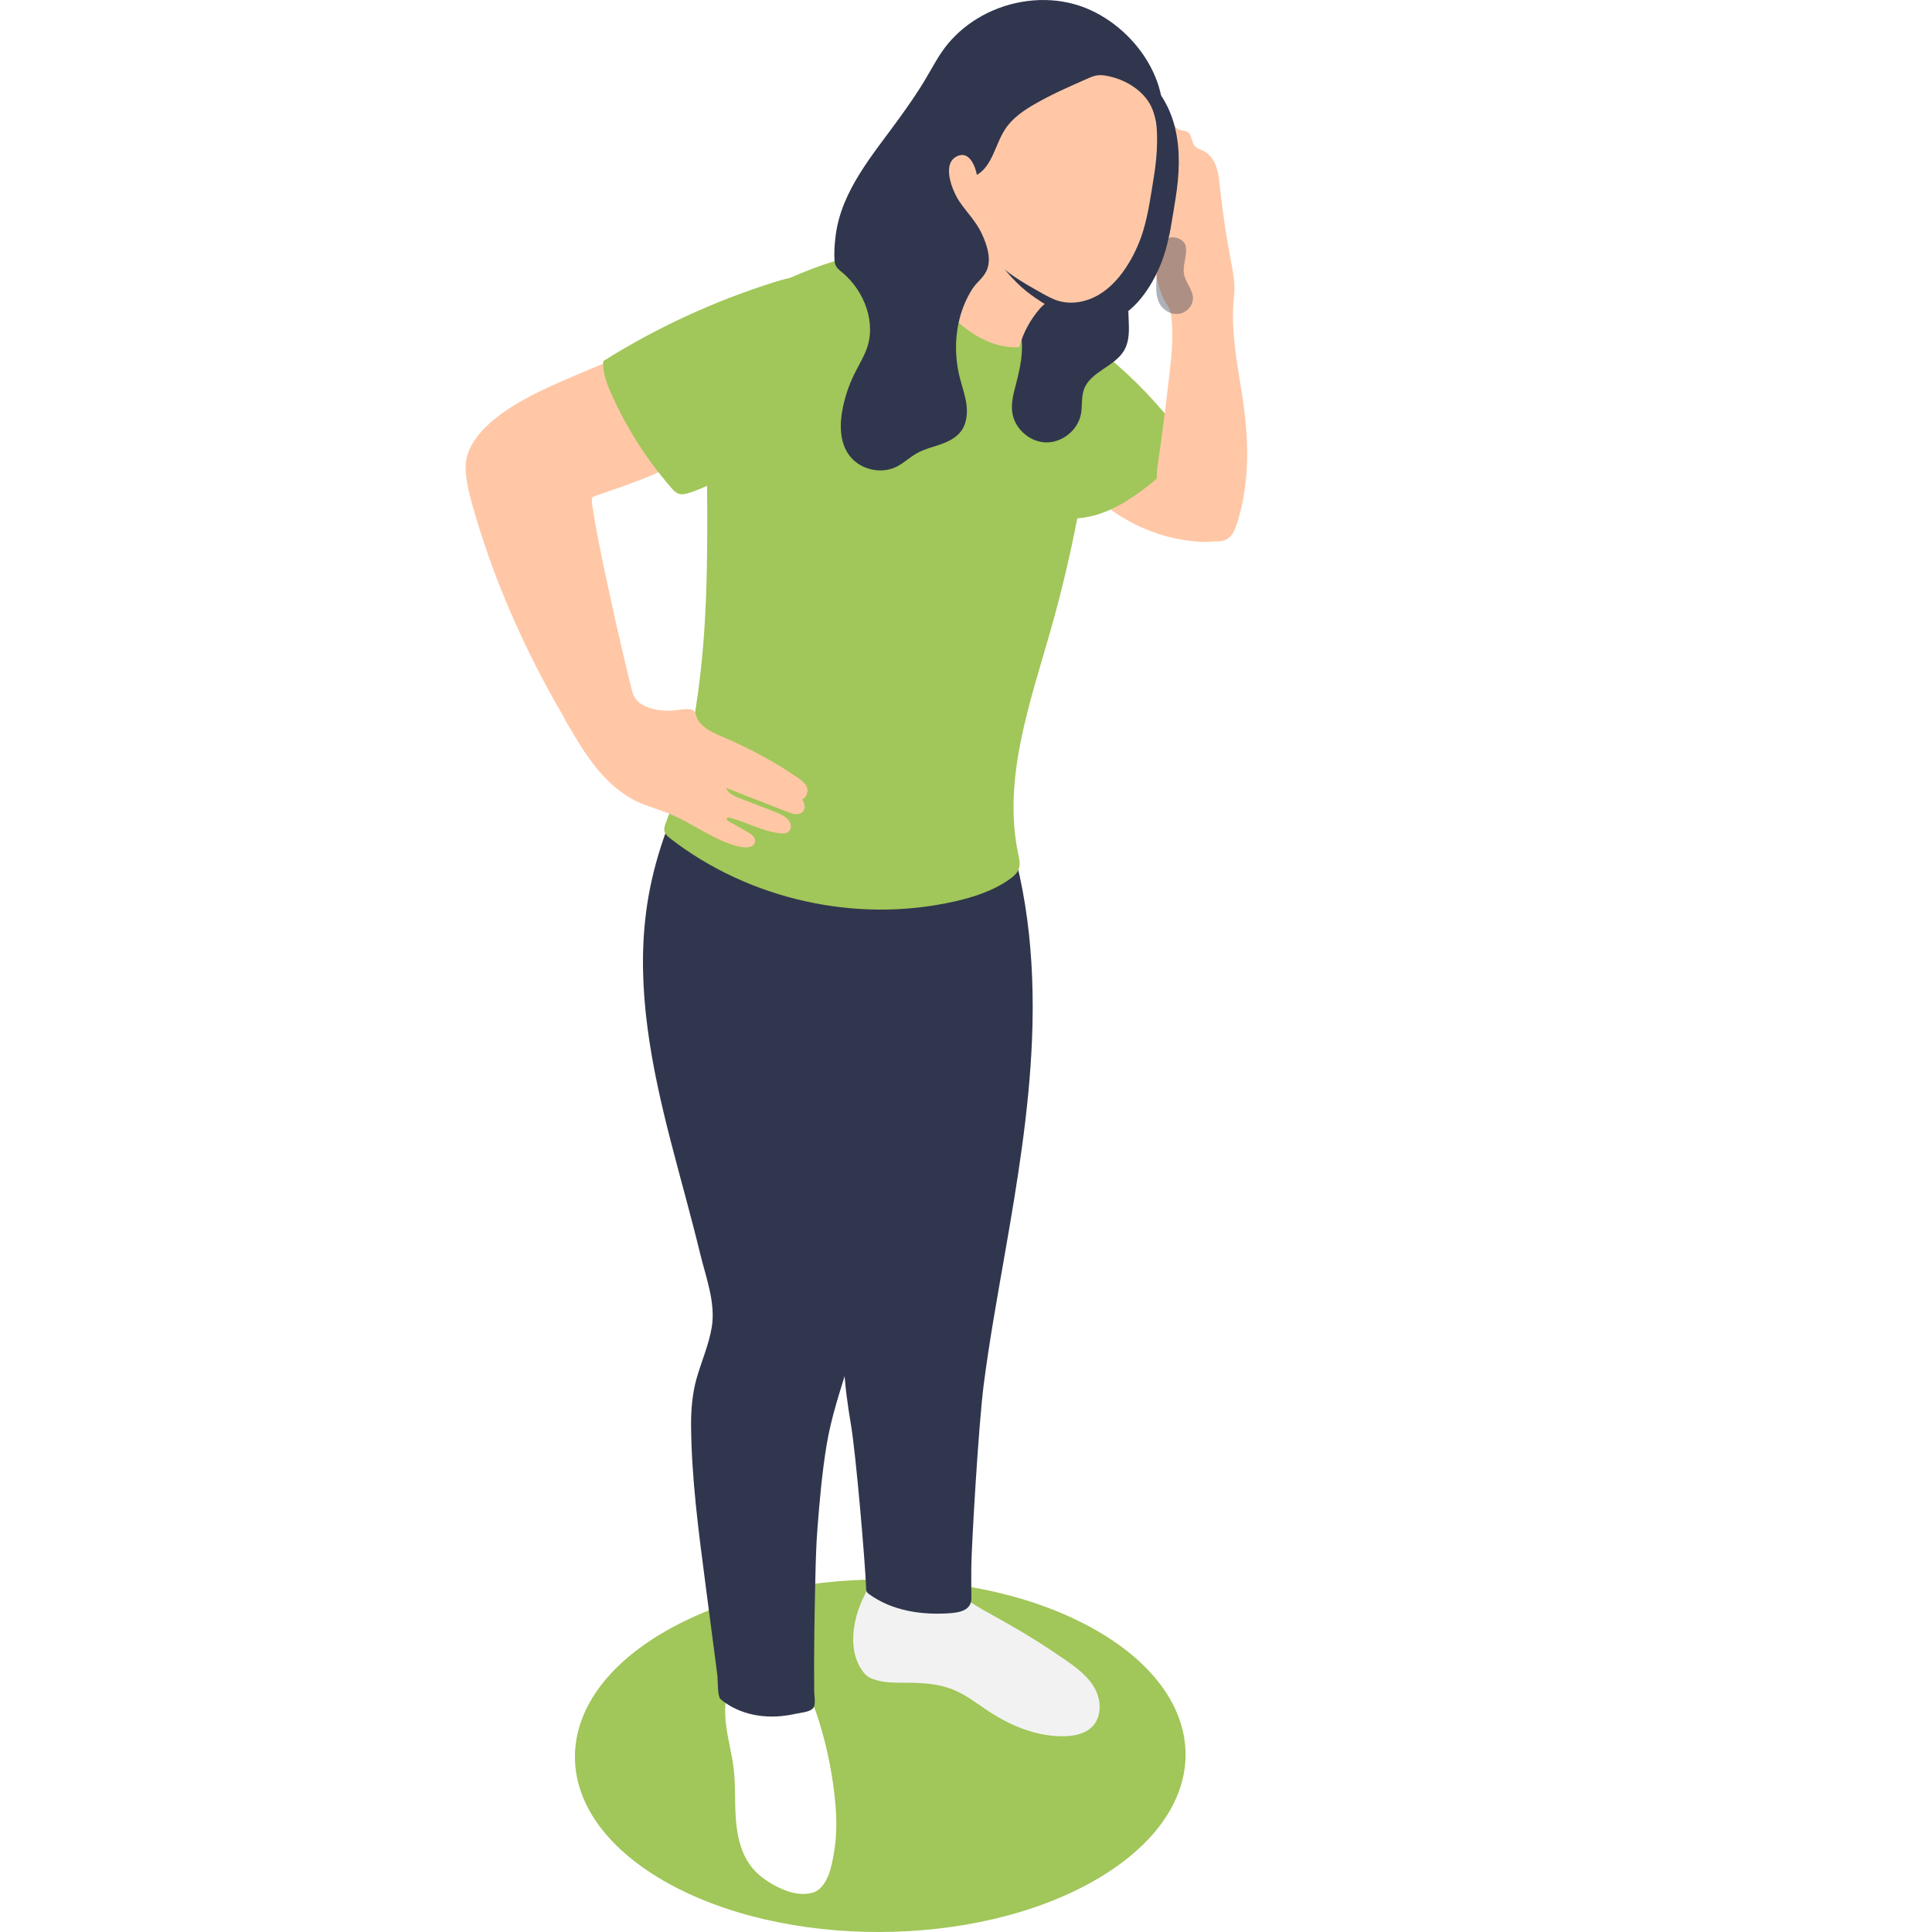
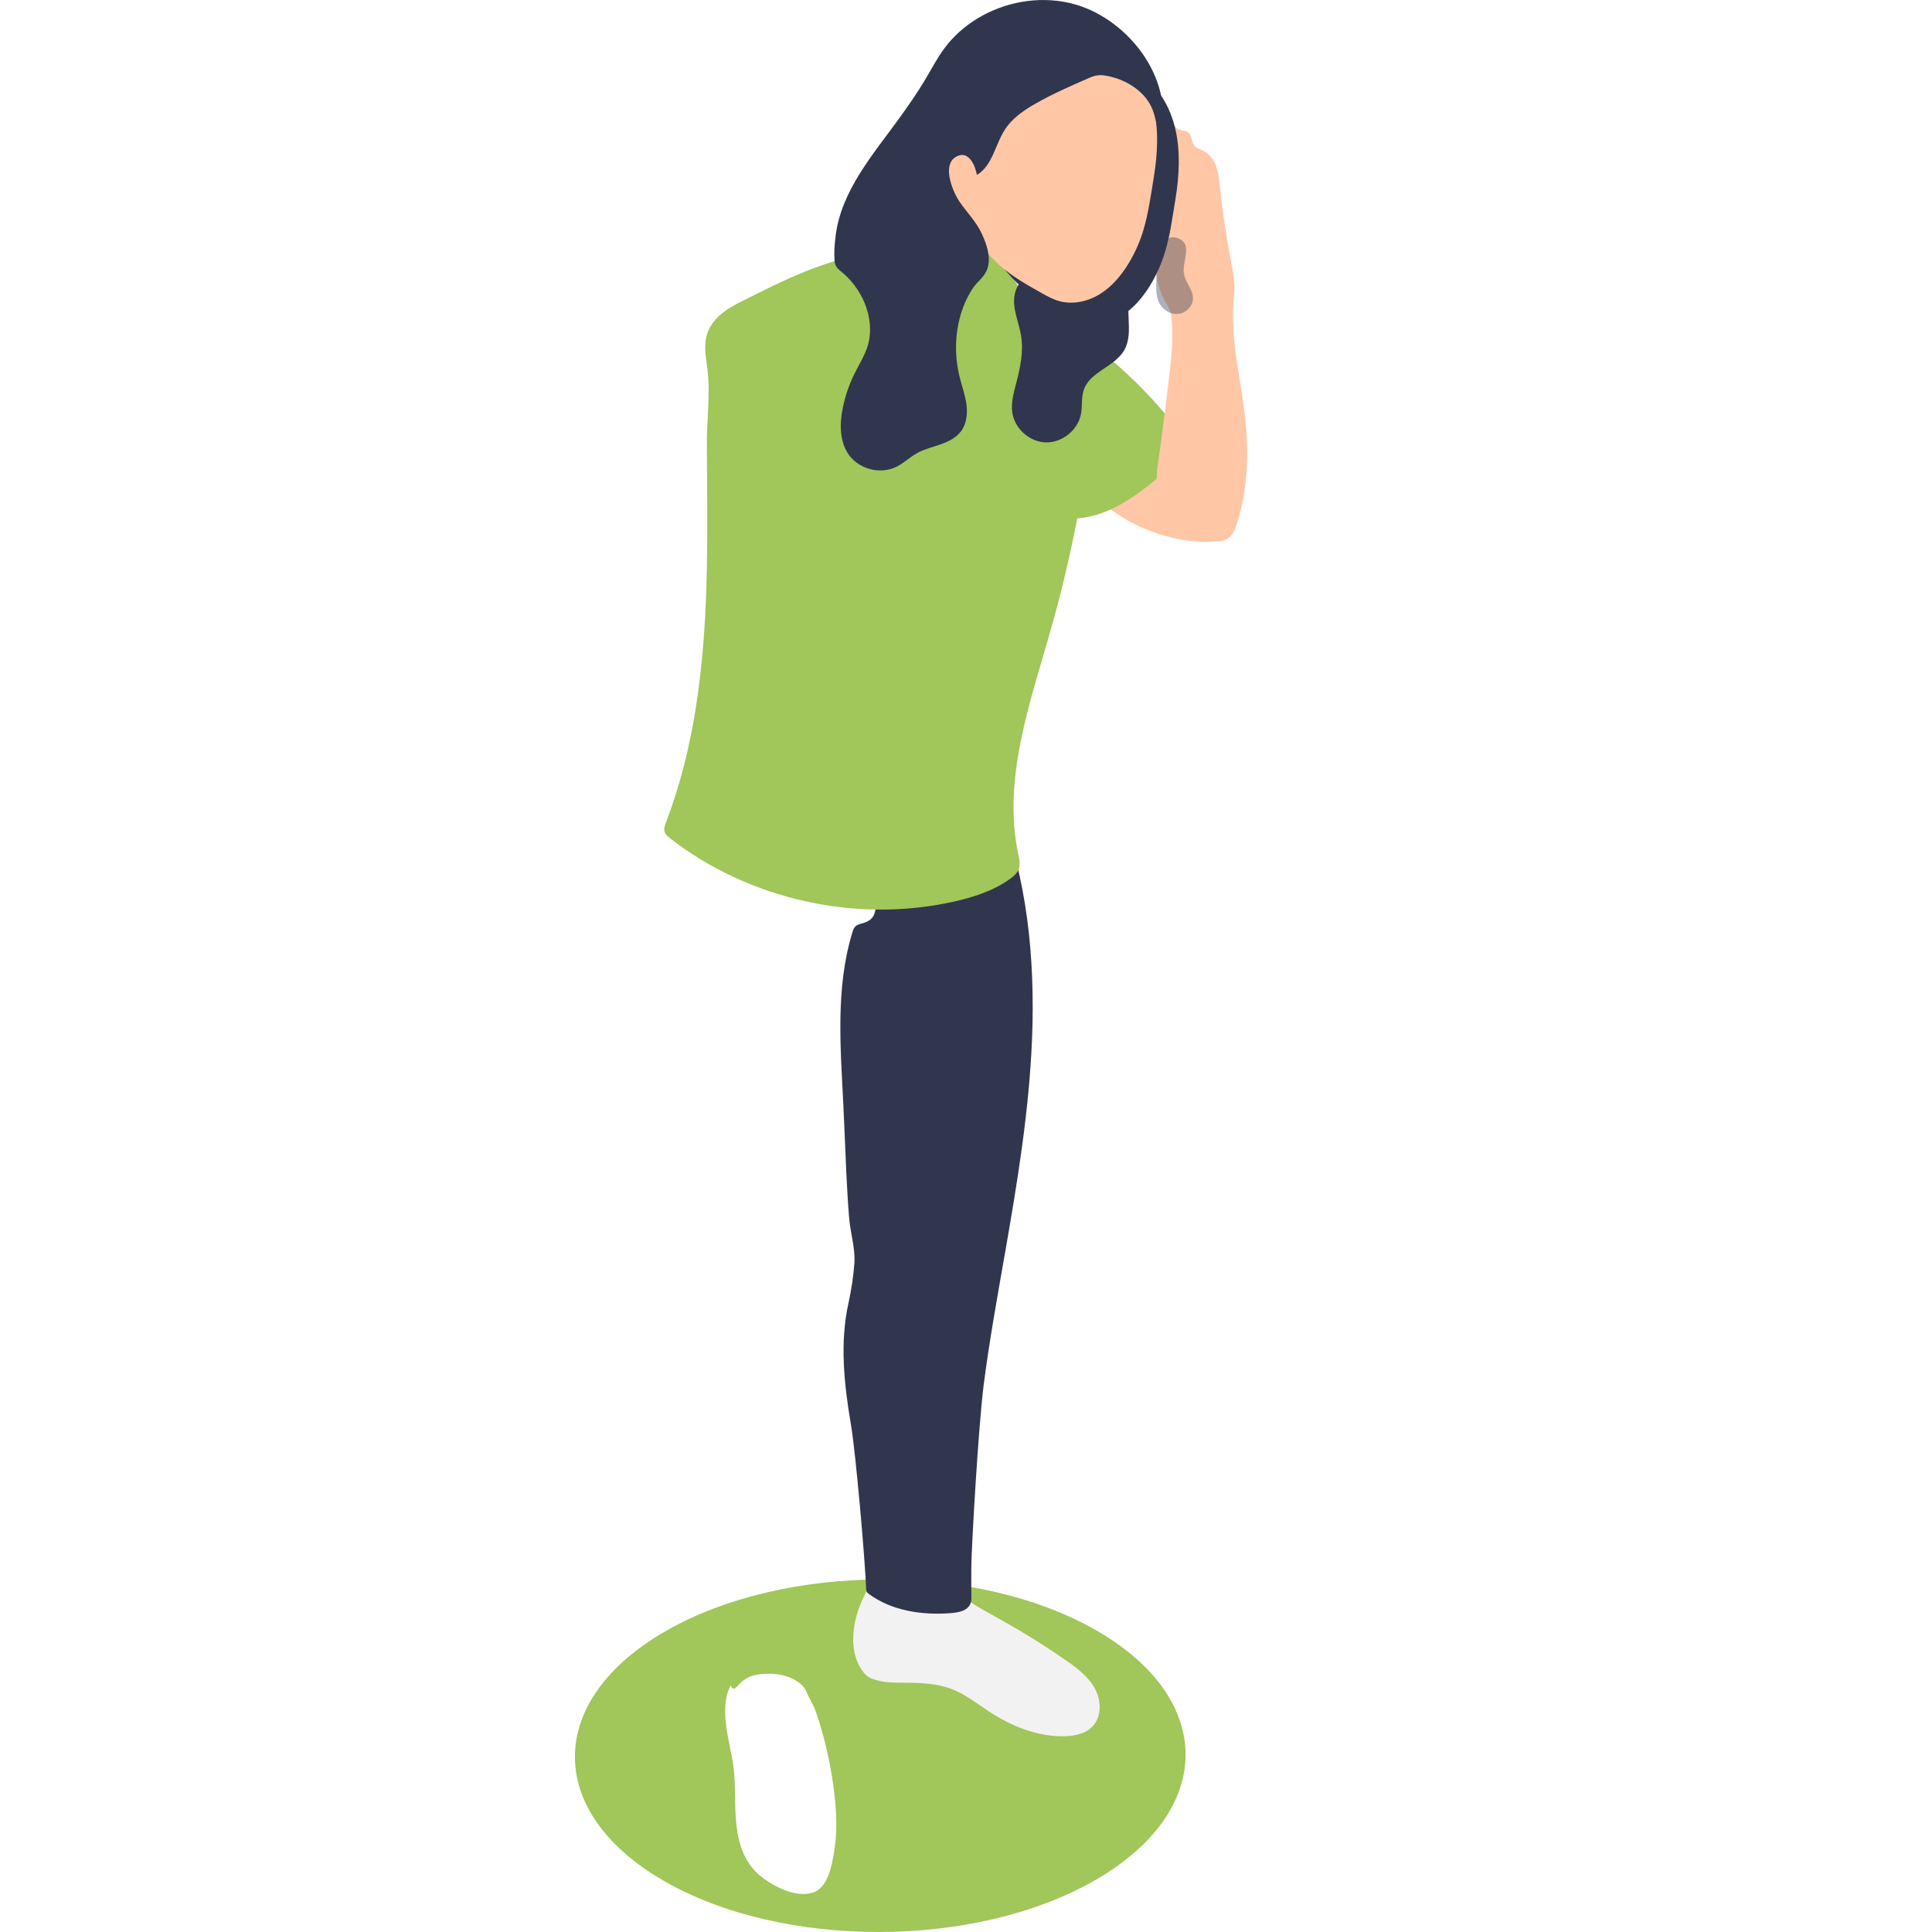
<svg xmlns="http://www.w3.org/2000/svg" id="katman_1" viewBox="0 0 623.62 623.62">
  <defs>
    <style>.cls-1{fill:#a1c659;}.cls-2{fill:#fff;}.cls-3{filter:url(#drop-shadow-1);}.cls-3,.cls-4,.cls-5{fill:#30364d;}.cls-6{fill:#f2f2f2;}.cls-7{fill:#ffc7a6;}.cls-5{opacity:.39;}</style>
    <filter id="drop-shadow-1" x="295" y=".62" width="101" height="120" filterUnits="userSpaceOnUse">
      <feOffset dx="7" dy="7" />
      <feGaussianBlur result="blur" stdDeviation="5" />
      <feFlood flood-color="#000" flood-opacity=".35" />
      <feComposite in2="blur" operator="in" />
      <feComposite in="SourceGraphic" />
    </filter>
  </defs>
  <path class="cls-1" d="M214.22,607.08c38.37,22.15,100.77,22.04,139.38-.25,38.61-22.29,38.8-58.32.44-80.47-38.37-22.15-100.77-22.04-139.38.25-38.61,22.29-38.8,58.32-.44,80.47Z" />
  <path class="cls-6" d="M324.17,523.47c6.82,3.81,13.45,7.96,19.86,12.43,3.59,2.51,7.23,5.23,9.35,9.07s2.3,9.08-.71,12.26c-2.3,2.43-5.87,3.15-9.21,3.21-8.66.16-17.06-3.29-24.3-8.04-3.79-2.49-7.39-5.36-11.6-7.05-4.83-1.94-10.16-2.18-15.37-2.19-3.17,0-6.43.04-9.49-.89-1.51-.46-2.76-.97-3.79-2.23-3.26-3.99-3.93-9.23-3.3-14.24.66-5.25,2.81-10.23,5.57-14.75,1.88-3.07,5.03.35,7.21,1.58,2.96,1.67,6.32,3.05,9.75,2.07,2.43-.7,4.65-2.19,7.25-2.15,2.1.03,3.21,1.23,4.81,2.45,4.36,3.29,9.23,5.8,13.98,8.46Z" />
  <path class="cls-4" d="M274.09,393.13c-.79-9.63-1.12-19.29-1.53-28.95-.11-2.51-.22-5.01-.34-7.52-.92-18.68-2.56-37.84,2.92-55.72.21-.67.44-1.37.93-1.87.72-.73,1.83-.87,2.8-1.19,3.01-.99,3.53-2.68,3.9-5.33.42-3.04,1.92-4.01,4.65-5.37,8.38-4.19,14.73-11.53,20.33-19.05,1.63-2.18,3.24-4.43,5.42-6.06,11.56-8.64,13.26,9.42,14.95,16.3,2.98,12.11,4.53,24.55,5.03,37,.28,6.81.24,13.63-.04,20.43-.96,22.85-4.67,45.49-8.6,68.03-2.51,14.41-5.12,28.65-6.99,43.17-1.68,13.04-3.95,52.42-4,58.99-.02,3.29-.01,6.57.03,9.86.04,4-3.87,4.67-7.22,4.89-8.98.6-18.45-.84-25.73-6.13-.32-.23-.65-.49-.83-.84-.17-.34-.19-.72-.2-1.1-.29-8.48-3.32-43.53-4.88-52.7-2.21-13.03-3.68-26.49-.81-39.4.92-4.13,1.62-8.71,1.91-12.92.31-4.67-1.32-9.84-1.7-14.53Z" />
  <path class="cls-2" d="M269.63,594.81c-.09.8-.19,1.59-.31,2.39-.73,4.66-2.03,12.52-7.34,13.82-4.05.99-8.31-.44-11.96-2.44-2.62-1.43-5.1-3.18-7.03-5.46-3.63-4.28-5.01-10.05-5.45-15.65-.44-5.6-.07-11.25-.75-16.82-.55-4.51-1.78-8.91-2.37-13.42-.56-4.25-.7-9.41,1.47-13.28.51,2.01,1.56.96,2.44-.01.99-1.09,2.11-2,3.46-2.61,1.77-.8,3.75-1.02,5.69-1.08,4.04-.12,8.23.82,11.3,3.61,1.18,1.07,1.49,2.27,2.17,3.62.89,1.77,1.83,3.35,2.48,5.26,2.97,8.75,4.97,17.82,5.98,27.01.54,4.99.77,10.06.23,15.07Z" />
-   <path class="cls-4" d="M208.52,294.64c3.77-29.34,18.92-56.34,38.61-78.42,3.45,19.28,19.2,35.78,38.31,40.11,9.42,2.14,20.57,2.14,26.63,9.67,3.57,4.43,4.36,10.49,4.2,16.18-.47,16.8-8.83,34.85-24.37,42.48-1.11.54-2.31,1.09-2.94,2.15-.58.96-.58,2.14-.57,3.26.2,18.28-.89,36.58-3.26,54.71-2.42,18.55-5.8,37.53-11.26,55.44-2.69,8.8-5.57,17.16-7.07,26.31-1.46,8.89-2.24,17.87-2.94,26.84-.43,5.5-.56,11.03-.69,16.54-.27,11.96-.48,24.01-.36,35.94.01,1.39.41,3.5.02,4.82-.57,1.95-4,2.07-5.7,2.46-3.03.69-6.14,1.04-9.24.92-5.51-.22-11.03-2.01-15.26-5.55-1.1-.92-.9-6.42-1.08-7.83-.44-3.36-.88-6.73-1.32-10.09-.88-6.73-1.76-13.46-2.64-20.19-2.16-16.5-4.32-33.04-4.52-49.68-.06-5.08.34-10.73,1.78-15.77,1.58-5.54,3.95-10.85,4.9-16.56,1.31-7.89-1.94-16.22-3.78-23.83-2.93-12.11-6.35-24.09-9.46-36.15-6.21-24.09-11.15-49.07-7.98-73.75Z" />
  <path class="cls-7" d="M390.48,174.88c-1.1.08-2.22.05-3.33-.02-14.43-.87-28.39-7.83-37.77-18.83-.26-.3-.52-.62-.64-.99-.12-.36-.11-.74-.09-1.12.09-2.65-.55-5.59,1.58-7.73,3.08-4.7,8.59-7.54,14.2-7.99,5.61-.45,11.25,1.33,16,4.35,4.75,3.02,8.65,7.21,11.93,11.78,2.85,3.96,5.33,8.5,5.67,13.46.24,3.53-1.8,5.81-5.2,6.71-.77.2-1.56.32-2.35.38Z" />
  <path class="cls-1" d="M379.62,137.87c.19.24.38.48.57.73,1.93,2.45,2.3,3.28.99,6.29-2.07,4.76-6.13,8.38-10.12,11.53-4.32,3.4-8.89,6.58-13.98,8.65-5.1,2.07-10.79,2.97-16.15,1.73.29-12.68-2.56-25.12-4.94-37.49-.6-3.11-1.18-6.23-1.67-9.36-.44-2.81-1.35-6.15-1.08-9,.23-2.43.54-4.16-.26-6.63-.54-1.68-2.04-5.62-3.84-6.36,7.74,3.17,15.05,7.32,21.84,12.19,8.87,6.36,16.85,13.9,24,22.14,1.59,1.83,3.13,3.69,4.64,5.59Z" />
  <path class="cls-7" d="M370.6,72.02c-1.04-6.6-2.74-13.2-2.23-19.86.13-1.73.43-3.49,1.2-5.04.78-1.56,2.09-2.91,3.75-3.42.12-1.16.37-2.35,1.07-3.28.7-.93,1.97-1.52,3.07-1.12,1.26.45,1.86,1.96,3.08,2.52.87.4,1.95.25,2.77.76,1.49.91,1.2,3.26,2.35,4.56.71.81,1.84,1.07,2.8,1.55,1.97.98,3.33,2.92,4.08,4.99.75,2.07.97,4.29,1.2,6.48.86,8.02,2.05,16,3.55,23.92.71,3.72,1.49,7.5,1.06,11.26-1,8.89.25,17.73,1.69,26.54.65,3.95,1.29,7.89,1.75,11.87,1.37,11.77,1.11,23.89-2.49,35.18-.61,1.93-1.44,3.97-3.16,5.04-1.27.78-2.84.9-4.32.74-3.62-.38-6.92-2.24-9.87-4.38-2.48-1.8-4.84-3.87-6.36-6.52-3.76-6.57-1.82-13.72-.89-20.76,1.04-7.84,2.03-15.68,2.91-23.54.47-4.18.9-8.39.78-12.6-.06-2.1-.14-4.37-.69-6.41-.45-1.66-1.61-2.86-2.29-4.45-3.26-7.57-3.55-15.98-4.81-24.02Z" />
  <path class="cls-5" d="M382.22,88.66c.54,2.67,2.83,4.86,2.85,7.58.02,2.48-2.09,4.72-4.55,5.06-2.45.34-4.99-1.08-6.2-3.24-1.04-1.87-1.16-4.1-1.1-6.24.12-4.2.84-8.38,2.13-12.38.32-.98.74-2.04,1.66-2.5,2.01-1.01,5.29.32,5.72,2.53.6,3.07-1.15,6.1-.52,9.18Z" />
  <path class="cls-1" d="M343.29,107.85c3.64,2.73,7.78,5.32,9.52,9.52,1.3,3.13,1.03,6.65.7,10.02-2.49,25.65-7.3,51.08-14.34,75.88-6.73,23.69-15.59,48.21-10.52,72.3.35,1.67.76,3.44.15,5.03-.51,1.33-1.66,2.3-2.82,3.13-5.34,3.82-11.73,5.88-18.14,7.31-31.49,7.04-65.96-.64-91.48-20.38-.77-.6-1.57-1.26-1.85-2.19-.29-1,.1-2.07.47-3.04,9.28-24.21,12.25-50.39,13.04-76.3.47-15.32.2-30.65.15-45.97-.03-7.68,1.14-16.15.2-23.75-.76-6.13-1.99-11.15,2.69-16.38,2.55-2.84,6.05-4.62,9.46-6.33,7.24-3.63,14.49-7.26,22.07-10.1,14.25-5.34,29.43-7.8,44.6-9,6.75-.54,11.09,1.97,15.72,6.76,2.93,3.02,4.88,6.95,7.36,10.33,3.67,4.99,8.06,9.45,13.02,13.18Z" />
  <path class="cls-4" d="M377.18,66.56c.46,1.8.77,3.63.72,5.52-.05,2.12-.58,4.22-1.39,6.19-1.22,2.96-3.06,5.64-5.27,7.95-2.06,2.16-4.48,4.07-5.79,6.75-3.01,6.17.85,14.22-2.6,20.14-3.07,5.26-10.85,6.81-12.95,12.53-.93,2.55-.48,5.39-1,8.06-1,5.16-6.05,9.23-11.31,9.1-5.26-.13-10.1-4.44-10.84-9.65-.43-3.02.38-6.06,1.15-9.01,1.33-5.12,2.55-10.43,1.71-15.65-.72-4.5-2.95-8.93-2.09-13.41.44-2.28,1.71-4.24,3.43-5.76,1.69-1.49,1.87-2.32,2.83-4.3,2.09-4.32,6.71-6.65,10.65-8.98,7.63-4.5,14.73-10.39,19.55-17.9,2.32-3.61,4.16-7.66,5-11.89.42-2.13.69-3.86,1.4-5.95.78-2.28,1.27-4.65,1.45-7.05.04-.56.31-1.32.85-1.2.21.04.36.21.49.38.97,1.19,1.68,2.6,2.06,4.08.52,1.98.47,4.07.29,6.11-.42,4.98-1.91,10.05-.9,15.03.61,3.01,1.78,5.93,2.54,8.92Z" />
-   <path class="cls-7" d="M329.02,112.05c-4.43.32-8.87-.96-12.77-3.08-3.9-2.12-7.3-5.05-10.44-8.2-6.19-6.2-11.46-13.31-15.61-21.02,4,.51,7.98-1.53,10.78-4.43,2.79-2.9,4.6-6.59,6.3-10.24,1.7-3.65,3.38-7.38,6-10.45.87,7.01,3.46,13.85,7.75,19.46,4.29,5.62,10.29,9.97,17.06,11.97,1.26.37,2.72.81,3.23,2.01.23.54.22,1.14.21,1.72-.03,2.03-.12,4.38-1.59,5.95-1.26,1.35-2.91,2.32-4.17,3.75-3.17,3.59-5.52,7.92-6.76,12.55Z" />
  <path class="cls-3" d="M306.97,29c.31-.79.65-1.57,1.05-2.32,1.68-3.18,4.21-5.85,6.98-8.14,7.39-6.11,16.95-9.79,26.52-9.31,6.78.34,13.44,2.76,18.86,6.84,13.45,10.14,14.57,25.8,12.03,41.25-.92,5.6-1.72,11.53-3.34,16.95-1.13,3.8-2.76,7.45-4.82,10.83-2.39,3.91-5.44,7.53-9.35,9.91-3.92,2.38-8.79,3.42-13.19,2.13-1.97-.58-3.79-1.6-5.58-2.6-4.67-2.62-9.37-5.27-13.37-8.83-2.24-1.99-4.23-4.25-6.14-6.56-1.69-2.04-3.41-4.45-3.04-7.06.09-.65.3-1.38-.09-1.91-.24-.33-.65-.48-1.03-.63-10.63-4.31-8.8-19.18-7.89-28.12.43-4.2.89-8.5,2.39-12.41Z" />
  <path class="cls-7" d="M306.97,29c.31-.79.65-1.57,1.05-2.32,1.68-3.18,4.21-5.85,6.98-8.14,7.39-6.11,16.95-9.79,26.52-9.31,6.78.34,13.44,2.76,18.86,6.84,13.45,10.14,14.57,25.8,12.03,41.25-.92,5.6-1.72,11.53-3.34,16.95-1.13,3.8-2.76,7.45-4.82,10.83-2.39,3.91-5.44,7.53-9.35,9.91-3.92,2.38-8.79,3.42-13.19,2.13-1.97-.58-3.79-1.6-5.58-2.6-4.67-2.62-9.37-5.27-13.37-8.83-2.24-1.99-4.23-4.25-6.14-6.56-1.69-2.04-3.41-4.45-3.04-7.06.09-.65.3-1.38-.09-1.91-.24-.33-.65-.48-1.03-.63-10.63-4.31-8.8-19.18-7.89-28.12.43-4.2.89-8.5,2.39-12.41Z" />
  <path class="cls-4" d="M316.9,5.15c9.11-5.04,20.2-6.59,30.23-3.7,17.76,5.11,33.01,25.47,26.93,44.09-.39-3.39-.79-6.81-1.98-10.01-2.12-5.71-8.11-9.54-13.78-10.82-1.28-.29-2.58-.57-3.88-.42-1.21.13-2.35.63-3.47,1.12-5.65,2.48-11.31,4.96-16.67,8.02-3.74,2.13-7.43,4.63-9.8,8.22-3.25,4.91-4.08,11.82-9.15,14.81-.49-2.66-2.33-7.58-6-6.2-5.8,2.17-1.86,11.56.41,14.87,2.34,3.42,5.37,6.44,7.13,10.23,1.55,3.33,3.06,7.55,1.89,11.21-.95,2.95-3.31,4.22-4.91,6.71-1.77,2.76-3.08,5.81-3.95,8.97-1.75,6.39-1.71,13.26-.09,19.67.73,2.9,1.77,5.73,2.15,8.7.38,2.97.04,6.17-1.75,8.57-1.6,2.15-4.14,3.38-6.66,4.26-2.53.88-5.17,1.5-7.51,2.8-2.37,1.31-4.35,3.27-6.78,4.46-5.13,2.49-11.94.75-15.25-3.89-3.02-4.24-3.02-9.95-1.99-15.05.76-3.8,2.01-7.5,3.72-10.98,1.28-2.61,2.82-5.11,3.88-7.82,3.39-8.67-.63-18.91-7.42-24.74-1.59-1.36-2.68-2-2.83-4.16-.18-2.57.03-5.3.34-7.85,1.8-14.74,12.21-26.48,20.62-38.14,2.82-3.92,5.6-7.88,8.09-12.02,2.48-4.12,4.54-8.31,7.64-12.03,3.02-3.61,6.73-6.6,10.84-8.88Z" />
-   <path class="cls-7" d="M150.28,150.94c-.11-8.18,7.63-14.88,13.96-19.03,6.66-4.37,14.02-7.54,21.33-10.68,7.06-3.04,14.17-6.09,21.65-7.85.02,2.8.87,4.22,2.79,6.04,4.14,3.92,7.41,8.87,8.82,14.39,1.15,4.46,1.71,12.98-2.29,16.31-4.45,3.7-24.71,9.8-25.34,10.38-.09.08-.08.22-.1.33-.24,1.2.18,2.74.35,3.92.36,2.46.81,4.91,1.27,7.36,1.3,6.86,2.75,13.7,4.24,20.52,1.51,6.94,3.08,13.86,4.71,20.77.61,2.56,1.22,5.11,1.87,7.66.22.88.42,1.78.69,2.65.7,2.25,2.61,3.78,4.77,4.56,2.61.95,5.44,1.31,8.2,1.06,1.77-.16,3.55-.57,5.34-.39,1.58.16,1.9.91,2.29,2.34.35,1.3,1.29,2.36,2.32,3.22,2.52,2.09,5.57,3.04,8.48,4.36,2.57,1.17,5.12,2.4,7.64,3.69,5.02,2.58,9.91,5.44,14.53,8.69,1.12.79,2.29,1.69,2.71,3,.46,1.46-.26,3.19-1.61,3.9,1.11,1.11,1.17,3.22-.1,4.15-1.26.92-3.02.4-4.47-.17-6.66-2.57-13.3-5.17-19.93-7.81.66,1.8,2.64,2.68,4.43,3.37,3.59,1.38,7.17,2.77,10.76,4.15,1.23.47,2.47.95,3.57,1.69.83.55,1.58,1.27,1.93,2.2.35.93.19,2.09-.56,2.73-.73.62-1.8.62-2.76.52-5.59-.61-10.65-3.53-16.09-4.98-.44-.12-1.1-.08-1.12.37-.02.29.27.49.51.63,2.07,1.19,4.14,2.38,6.21,3.56.67.38,1.35.78,1.85,1.37.49.59.77,1.43.49,2.15-.82,2.13-4.53,1.4-6.13.95-2.57-.73-5.02-1.83-7.4-3.04-4.8-2.45-9.33-5.43-14.34-7.46-3.26-1.32-6.7-2.2-9.89-3.69-5.29-2.46-9.73-6.48-13.4-11.01-3.67-4.53-6.62-9.59-9.56-14.63-.27-.46-.54-.93-.74-1.42-12.68-21.65-22.97-44.74-29.72-68.9-1.09-3.91-2.1-7.89-2.15-11.94Z" />
-   <path class="cls-1" d="M266.9,124.28c-5.05,8.76-12.99,15.45-21.08,21.51-7.18,5.37-14.74,10.47-23.26,13.26-1.11.36-2.3.68-3.41.34-1.02-.32-1.79-1.15-2.49-1.96-7.93-9.09-14.49-19.39-19.37-30.42-1.47-3.31-2.81-6.83-2.58-10.44,17.26-10.84,35.93-19.45,55.38-25.54,3.3-1.03,6.74-2,10.17-1.54,15.99,2.15,12.21,25.19,6.66,34.81Z" />
</svg>